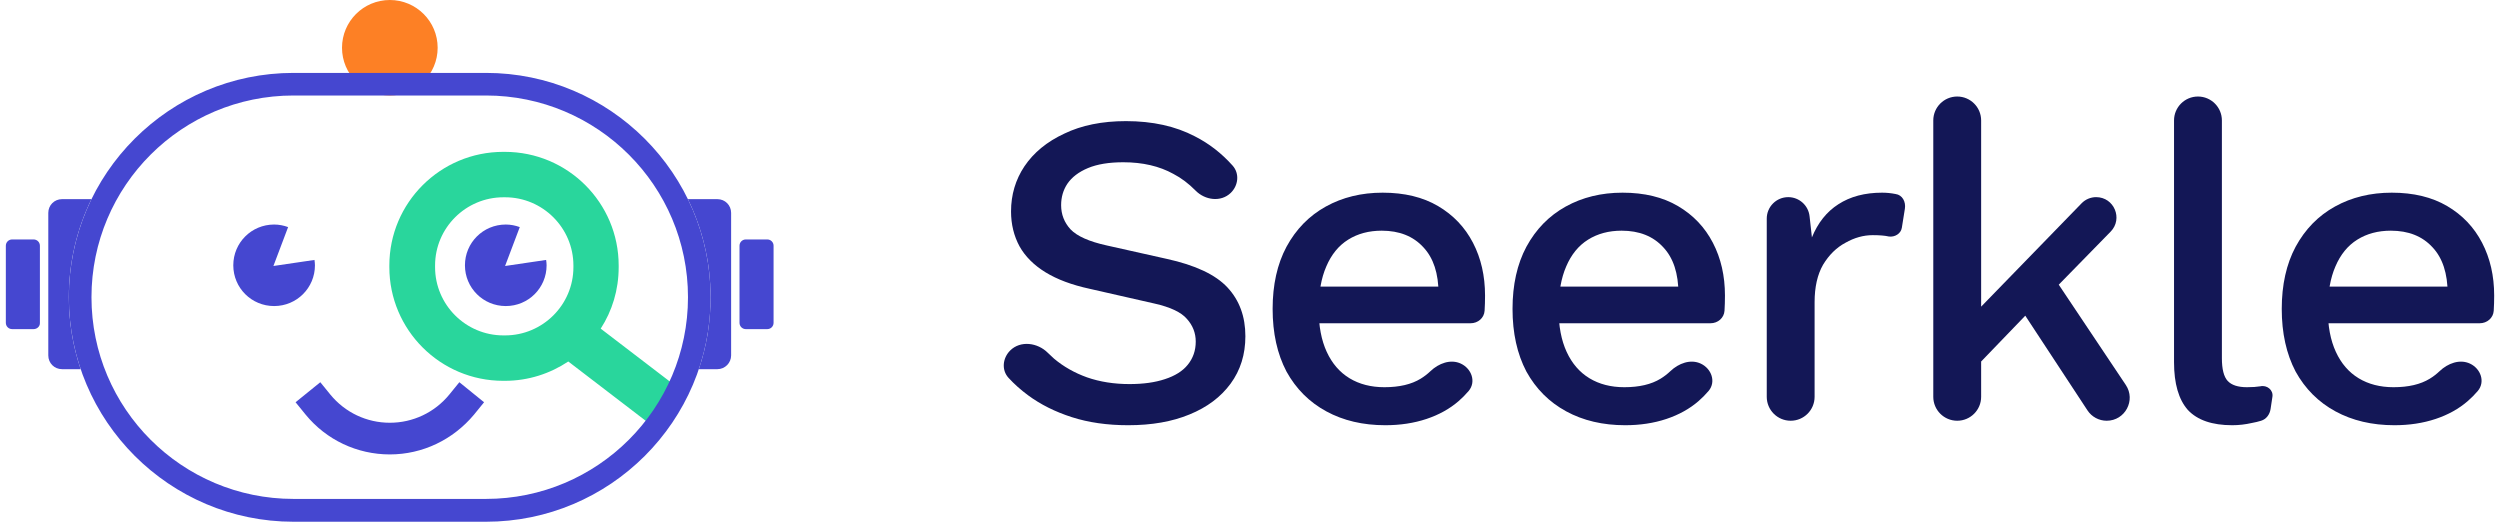
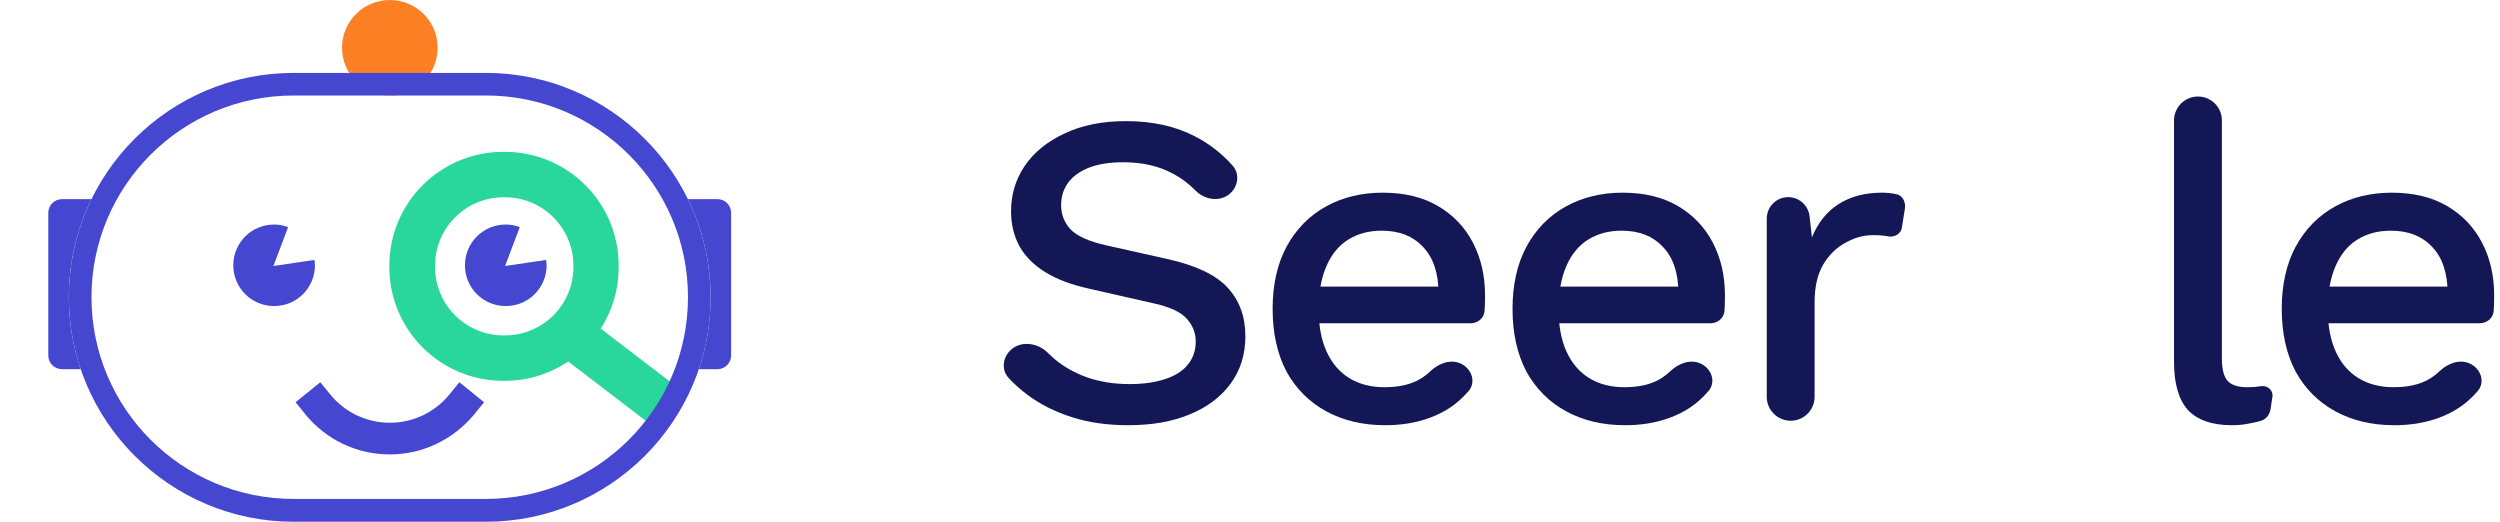
<svg xmlns="http://www.w3.org/2000/svg" width="230" height="48" viewBox="0 0 230 48" fill="none">
-   <path d="M3.091 30.279H1.117C0.795 30.279 0.537 30.022 0.537 29.7V22.607C0.537 22.286 0.795 22.029 1.117 22.029H3.091C3.413 22.029 3.671 22.286 3.671 22.607V29.7C3.692 30.022 3.413 30.279 3.091 30.279Z" fill="#4547D0" />
-   <path d="M70.589 30.279H68.615C68.293 30.279 68.035 30.022 68.035 29.7V22.607C68.035 22.286 68.293 22.029 68.615 22.029H70.589C70.911 22.029 71.169 22.286 71.169 22.607V29.7C71.169 30.022 70.911 30.279 70.589 30.279Z" fill="#4547D0" />
  <path d="M35.865 8.786C38.294 8.786 40.264 6.819 40.264 4.393C40.264 1.967 38.294 0 35.865 0C33.435 0 31.465 1.967 31.465 4.393C31.465 6.819 33.435 8.786 35.865 8.786Z" fill="#FD8025" />
  <path d="M35.864 41.807C32.859 41.807 30.026 40.478 28.116 38.143L27.193 37.007L29.468 35.164L30.391 36.3C31.743 37.95 33.739 38.893 35.864 38.893C37.989 38.893 39.985 37.95 41.337 36.3L42.26 35.164L44.535 37.007L43.612 38.143C41.68 40.457 38.869 41.807 35.864 41.807Z" fill="#4547D0" />
  <path d="M25.154 24.471L26.506 20.893C26.099 20.743 25.669 20.657 25.219 20.657C23.137 20.657 21.463 22.329 21.463 24.407C21.463 26.486 23.137 28.157 25.219 28.157C27.301 28.157 28.975 26.486 28.975 24.407C28.975 24.236 28.953 24.086 28.932 23.914L25.154 24.471Z" fill="#4547D0" />
  <path d="M46.467 24.471L47.819 20.893C47.411 20.743 46.982 20.657 46.531 20.657C44.449 20.657 42.775 22.329 42.775 24.407C42.775 26.486 44.449 28.157 46.531 28.157C48.613 28.157 50.287 26.486 50.287 24.407C50.287 24.236 50.266 24.086 50.244 23.914L46.467 24.471Z" fill="#4547D0" />
  <path d="M55.265 30.235C56.317 28.607 56.918 26.678 56.918 24.578V24.428C56.918 18.664 52.239 13.971 46.444 13.971H46.294C40.521 13.971 35.82 18.643 35.82 24.428V24.578C35.82 30.343 40.499 35.035 46.294 35.035H46.444C48.612 35.035 50.608 34.371 52.282 33.257L59.751 38.978C60.717 37.95 61.554 36.814 62.24 35.571L55.265 30.235ZM52.754 24.578C52.754 28.05 49.921 30.857 46.466 30.857H46.315C42.839 30.857 40.027 28.028 40.027 24.578V24.428C40.027 20.957 42.86 18.15 46.315 18.15H46.466C49.943 18.15 52.754 20.978 52.754 24.428V24.578Z" fill="#29D69C" />
  <path d="M44.709 8.786C54.968 8.786 63.295 17.1 63.295 27.343C63.295 37.586 54.968 45.9 44.709 45.9H27.002C16.743 45.9 8.416 37.586 8.416 27.343C8.416 17.1 16.743 8.786 27.002 8.786H44.709ZM44.709 6.707H27.002C15.606 6.707 6.334 15.964 6.334 27.343C6.334 38.721 15.606 48 27.002 48H44.709C56.105 48 65.377 38.743 65.377 27.364C65.377 15.986 56.105 6.707 44.709 6.707Z" fill="#4547D0" />
  <path fill-rule="evenodd" clip-rule="evenodd" d="M8.415 18.321C7.082 21.048 6.333 24.11 6.333 27.343C6.333 29.657 6.716 31.884 7.423 33.964H5.71C5.001 33.964 4.443 33.407 4.443 32.7V19.586C4.443 18.878 5.001 18.321 5.71 18.321H8.415Z" fill="#4547D0" />
  <path fill-rule="evenodd" clip-rule="evenodd" d="M64.291 33.964C64.994 31.891 65.375 29.671 65.375 27.364C65.375 24.124 64.624 21.055 63.285 18.321H65.997C66.705 18.321 67.263 18.878 67.263 19.586V32.7C67.263 33.386 66.705 33.964 65.997 33.964H64.291Z" fill="#4547D0" />
  <path d="M103.589 11.143C106.031 11.143 108.143 11.609 109.925 12.542C111.231 13.204 112.389 14.102 113.401 15.236C114.053 15.967 113.93 17.073 113.223 17.751C112.321 18.615 110.872 18.426 109.995 17.537C109.355 16.887 108.674 16.374 107.951 15.998C106.661 15.284 105.125 14.928 103.343 14.928C102.026 14.928 100.943 15.106 100.092 15.463C99.242 15.819 98.611 16.299 98.2 16.903C97.816 17.479 97.624 18.137 97.624 18.878C97.624 19.728 97.912 20.468 98.488 21.099C99.091 21.73 100.202 22.224 101.82 22.581L107.333 23.815C109.967 24.391 111.832 25.268 112.929 26.448C114.026 27.627 114.575 29.122 114.575 30.933C114.575 32.606 114.122 34.059 113.217 35.294C112.312 36.528 111.05 37.474 109.432 38.132C107.841 38.791 105.962 39.12 103.795 39.12C101.875 39.12 100.147 38.873 98.611 38.379C97.075 37.886 95.731 37.214 94.579 36.363C93.912 35.871 93.315 35.338 92.786 34.763C92.123 34.043 92.24 32.942 92.933 32.25C93.874 31.309 95.455 31.514 96.395 32.455C96.577 32.638 96.767 32.816 96.965 32.99C97.843 33.73 98.858 34.306 100.01 34.718C101.189 35.129 102.492 35.335 103.919 35.335C105.18 35.335 106.264 35.184 107.169 34.882C108.101 34.58 108.801 34.142 109.267 33.566C109.761 32.962 110.008 32.249 110.008 31.426C110.008 30.631 109.733 29.931 109.185 29.328C108.664 28.724 107.676 28.258 106.223 27.929L100.257 26.571C98.611 26.215 97.253 25.707 96.184 25.049C95.114 24.391 94.319 23.595 93.797 22.663C93.276 21.703 93.016 20.633 93.016 19.454C93.016 17.918 93.427 16.532 94.25 15.298C95.1 14.037 96.321 13.035 97.912 12.295C99.502 11.527 101.395 11.143 103.589 11.143Z" fill="#131756" />
  <path d="M127.45 39.12C125.392 39.12 123.582 38.695 122.019 37.844C120.455 36.994 119.235 35.774 118.357 34.183C117.507 32.564 117.082 30.644 117.082 28.423C117.082 26.201 117.507 24.295 118.357 22.704C119.235 21.086 120.442 19.851 121.978 19.001C123.514 18.151 125.255 17.726 127.203 17.726C129.205 17.726 130.906 18.137 132.304 18.96C133.703 19.783 134.773 20.907 135.514 22.334C136.254 23.76 136.624 25.378 136.624 27.189C136.624 27.682 136.611 28.148 136.583 28.587C136.542 29.255 135.97 29.739 135.301 29.739H119.92V26.366H134.526L132.346 27.024C132.346 25.159 131.879 23.733 130.947 22.745C130.014 21.73 128.739 21.223 127.12 21.223C125.941 21.223 124.912 21.497 124.035 22.046C123.157 22.594 122.485 23.417 122.019 24.514C121.552 25.584 121.319 26.9 121.319 28.464C121.319 30 121.566 31.303 122.06 32.372C122.554 33.442 123.253 34.251 124.158 34.8C125.063 35.348 126.133 35.623 127.367 35.623C128.739 35.623 129.85 35.362 130.7 34.841C131.028 34.64 131.329 34.408 131.604 34.146C132.359 33.426 133.458 33.01 134.402 33.454C135.395 33.921 135.823 35.136 135.113 35.972C134.835 36.3 134.53 36.608 134.197 36.898C133.374 37.611 132.387 38.16 131.235 38.544C130.083 38.928 128.821 39.12 127.45 39.12Z" fill="#131756" />
  <path d="M149.521 39.12C147.464 39.12 145.654 38.695 144.09 37.844C142.527 36.994 141.306 35.774 140.428 34.183C139.578 32.564 139.153 30.644 139.153 28.423C139.153 26.201 139.578 24.295 140.428 22.704C141.306 21.086 142.513 19.851 144.049 19.001C145.585 18.151 147.327 17.726 149.274 17.726C151.276 17.726 152.977 18.137 154.376 18.96C155.775 19.783 156.844 20.907 157.585 22.334C158.326 23.76 158.696 25.378 158.696 27.189C158.696 27.682 158.682 28.148 158.655 28.587C158.613 29.255 158.041 29.739 157.372 29.739H141.992V26.366H156.598L154.417 27.024C154.417 25.159 153.951 23.733 153.018 22.745C152.086 21.73 150.81 21.223 149.192 21.223C148.012 21.223 146.984 21.497 146.106 22.046C145.228 22.594 144.556 23.417 144.09 24.514C143.624 25.584 143.391 26.9 143.391 28.464C143.391 30 143.638 31.303 144.131 32.372C144.625 33.442 145.324 34.251 146.23 34.8C147.135 35.348 148.204 35.623 149.439 35.623C150.81 35.623 151.921 35.362 152.771 34.841C153.099 34.64 153.4 34.408 153.675 34.146C154.43 33.426 155.53 33.01 156.474 33.454C157.467 33.921 157.895 35.136 157.185 35.972C156.907 36.3 156.601 36.608 156.268 36.898C155.446 37.611 154.458 38.16 153.306 38.544C152.154 38.928 150.892 39.12 149.521 39.12Z" fill="#131756" />
  <path d="M164.742 38.708C163.526 38.708 162.541 37.723 162.541 36.507V20.113C162.541 19.022 163.426 18.137 164.517 18.137C165.523 18.137 166.369 18.894 166.48 19.895L166.696 21.84C167.245 20.496 168.054 19.481 169.124 18.795C170.221 18.082 171.565 17.726 173.156 17.726C173.567 17.726 173.979 17.767 174.39 17.849C175.023 17.933 175.35 18.566 175.25 19.197L174.969 20.958C174.882 21.501 174.317 21.835 173.773 21.758C173.416 21.675 172.923 21.634 172.292 21.634C171.442 21.634 170.605 21.867 169.782 22.334C168.959 22.772 168.274 23.445 167.725 24.35C167.204 25.255 166.943 26.407 166.943 27.806V36.507C166.943 37.723 165.958 38.708 164.742 38.708Z" fill="#131756" />
-   <path d="M192.845 18.137C194.498 18.137 195.336 20.127 194.18 21.309L188.107 27.518L187.161 28.176L180.701 34.882L180.66 29.863L191.507 18.703C191.858 18.341 192.341 18.137 192.845 18.137ZM180.064 8.88C181.279 8.88 182.265 9.865 182.265 11.081V36.507C182.265 37.723 181.279 38.708 180.064 38.708C178.848 38.708 177.862 37.723 177.862 36.507V11.081C177.862 9.865 178.848 8.88 180.064 8.88ZM188.642 25.049L195.574 35.416C196.514 36.822 195.507 38.708 193.815 38.708C193.103 38.708 192.438 38.35 192.047 37.754L185.35 27.559L188.642 25.049Z" fill="#131756" />
  <path d="M202.212 8.88C203.428 8.88 204.414 9.865 204.414 11.081V32.948C204.414 33.963 204.592 34.663 204.948 35.047C205.305 35.431 205.895 35.623 206.718 35.623C207.211 35.623 207.623 35.595 207.952 35.54C208.557 35.401 209.156 35.88 209.064 36.494L208.893 37.629C208.819 38.124 208.506 38.56 208.028 38.707C207.76 38.79 207.474 38.859 207.17 38.914C206.567 39.051 205.963 39.12 205.36 39.12C203.522 39.12 202.164 38.654 201.287 37.721C200.436 36.761 200.011 35.294 200.011 33.319V11.081C200.011 9.865 200.997 8.88 202.212 8.88Z" fill="#131756" />
  <path d="M220.289 39.12C218.232 39.12 216.421 38.695 214.858 37.844C213.295 36.994 212.074 35.774 211.196 34.183C210.346 32.564 209.921 30.644 209.921 28.423C209.921 26.201 210.346 24.295 211.196 22.704C212.074 21.086 213.281 19.851 214.817 19.001C216.353 18.151 218.095 17.726 220.042 17.726C222.044 17.726 223.745 18.137 225.144 18.96C226.543 19.783 227.612 20.907 228.353 22.334C229.093 23.76 229.464 25.378 229.464 27.189C229.464 27.682 229.45 28.148 229.423 28.587C229.381 29.255 228.809 29.739 228.14 29.739H212.76V26.366H227.365L225.185 27.024C225.185 25.159 224.719 23.733 223.786 22.745C222.853 21.73 221.578 21.223 219.96 21.223C218.78 21.223 217.752 21.497 216.874 22.046C215.996 22.594 215.324 23.417 214.858 24.514C214.392 25.584 214.159 26.9 214.159 28.464C214.159 30 214.405 31.303 214.899 32.372C215.393 33.442 216.092 34.251 216.997 34.8C217.903 35.348 218.972 35.623 220.207 35.623C221.578 35.623 222.689 35.362 223.539 34.841C223.867 34.64 224.168 34.408 224.443 34.146C225.198 33.426 226.298 33.01 227.242 33.454C228.235 33.921 228.663 35.136 227.953 35.972C227.674 36.3 227.369 36.608 227.036 36.898C226.213 37.611 225.226 38.16 224.074 38.544C222.922 38.928 221.66 39.12 220.289 39.12Z" fill="#131756" />
</svg>